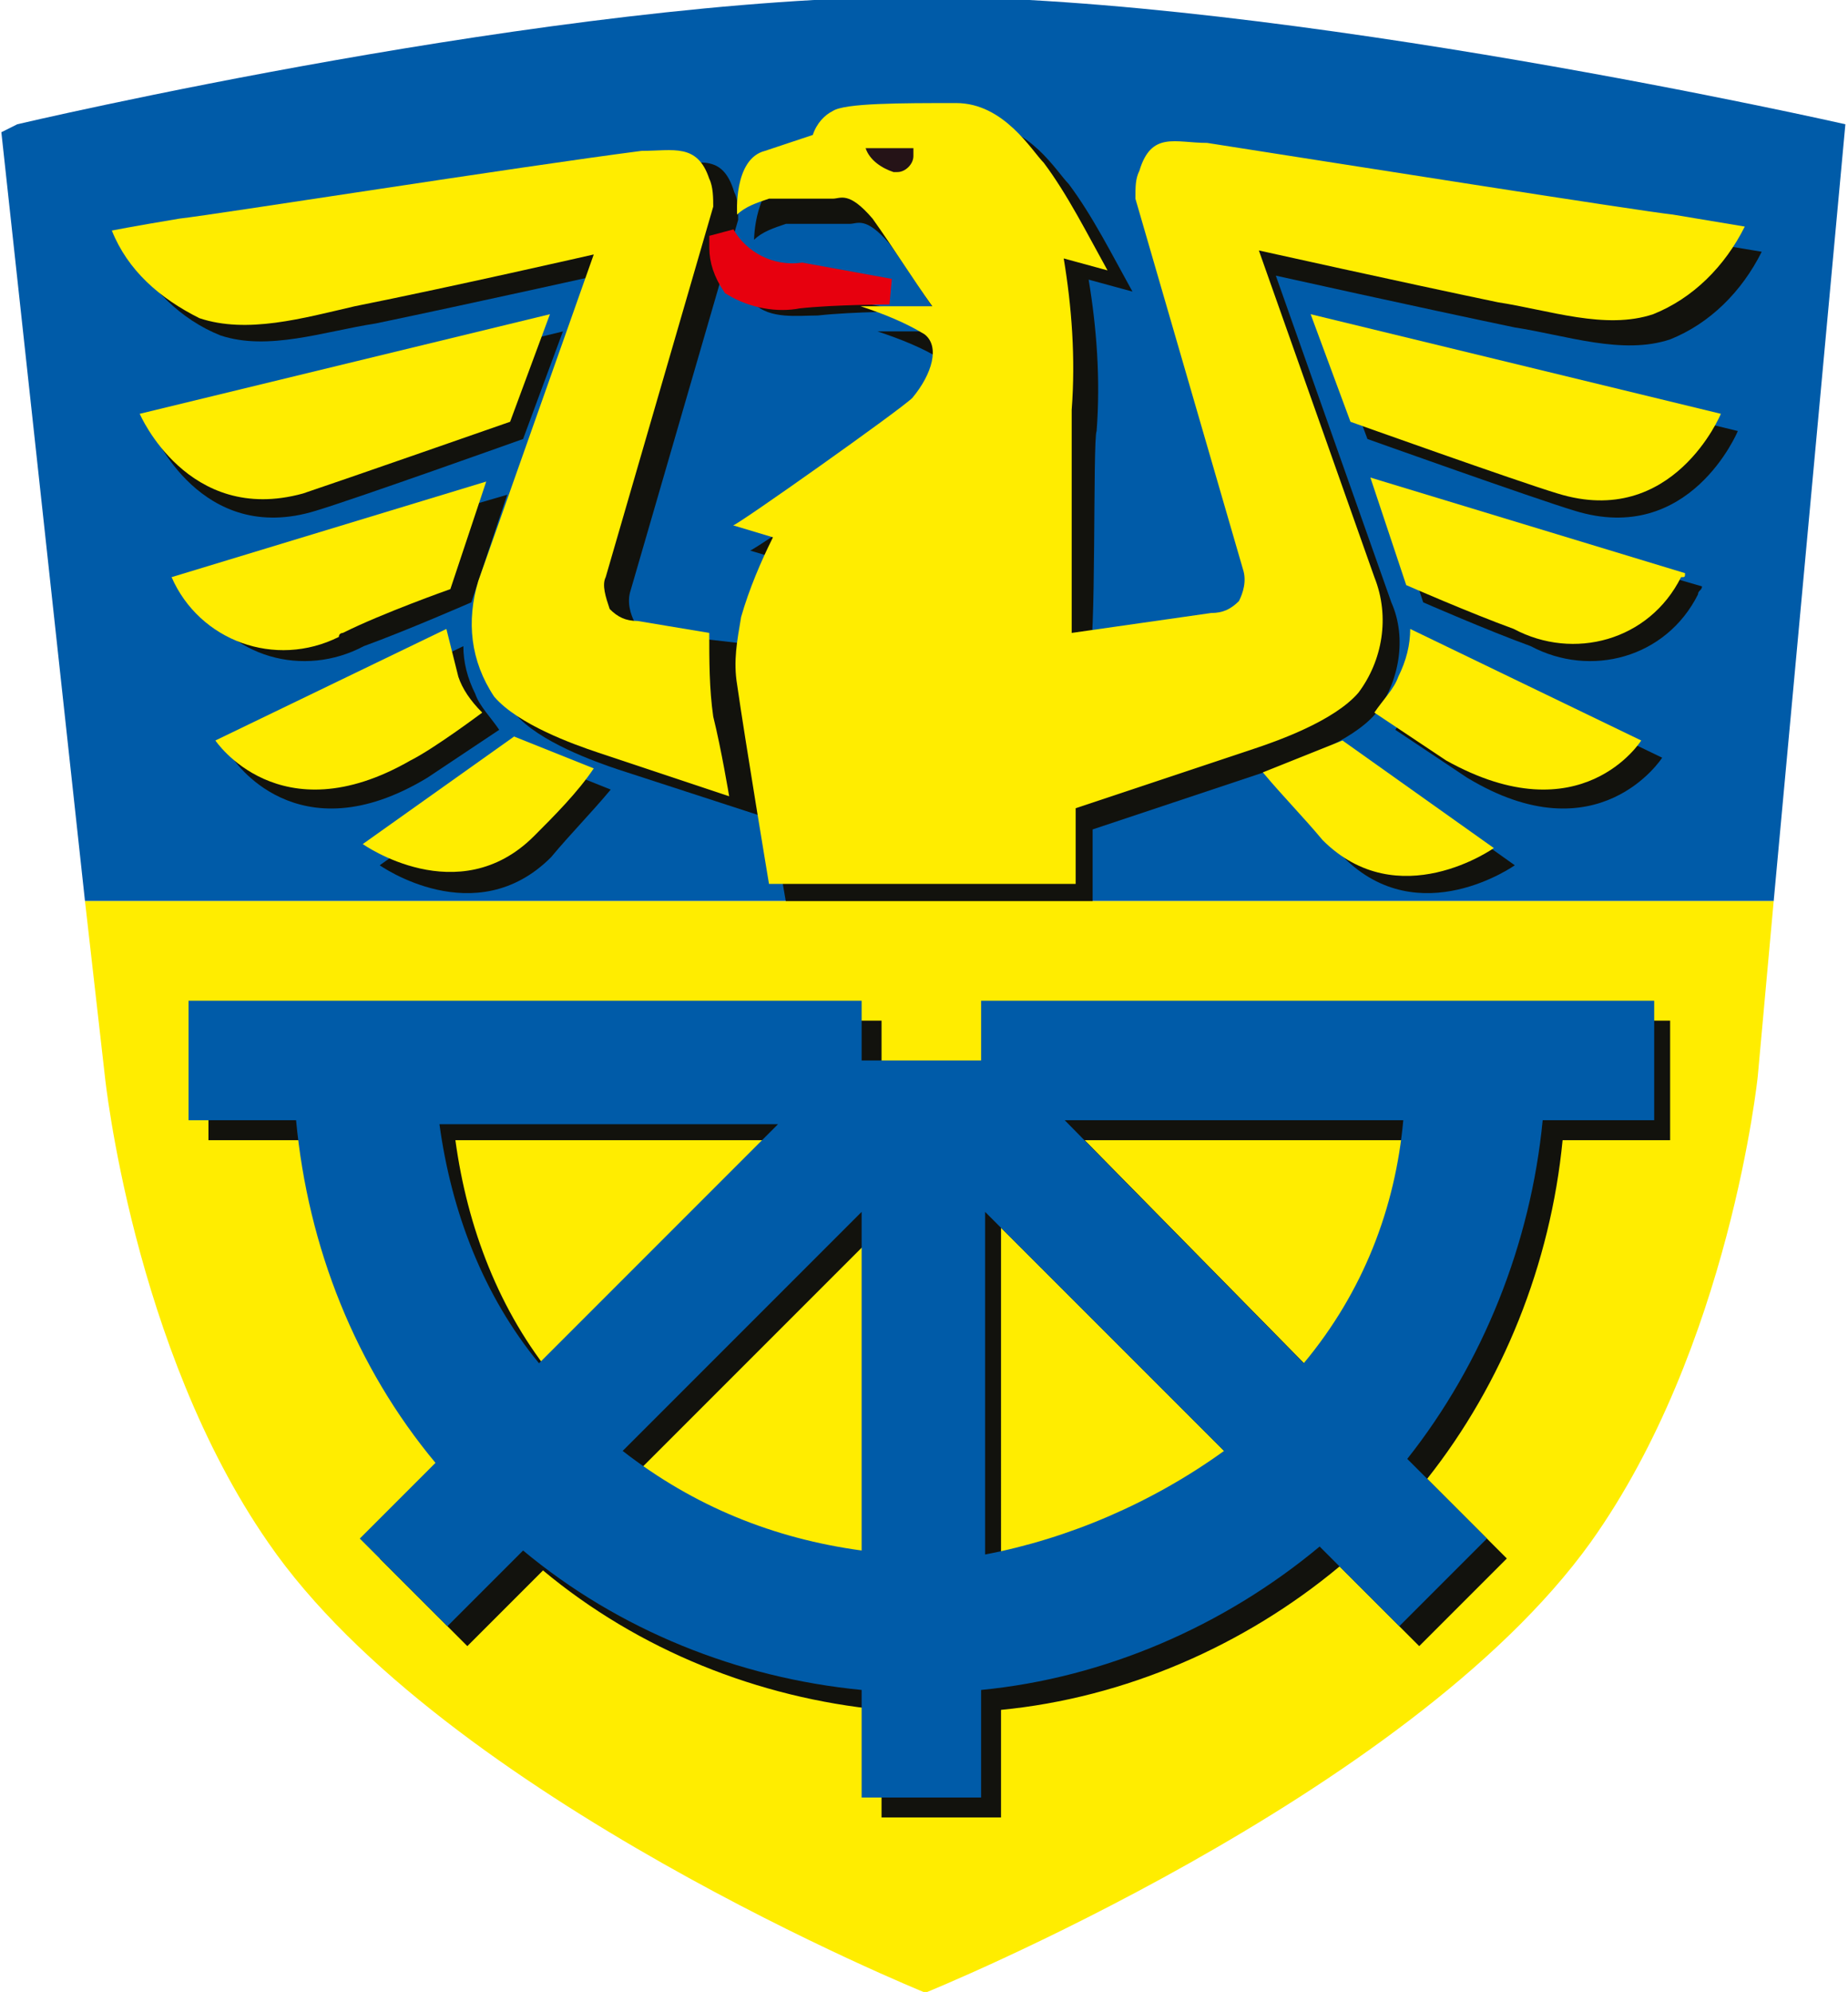
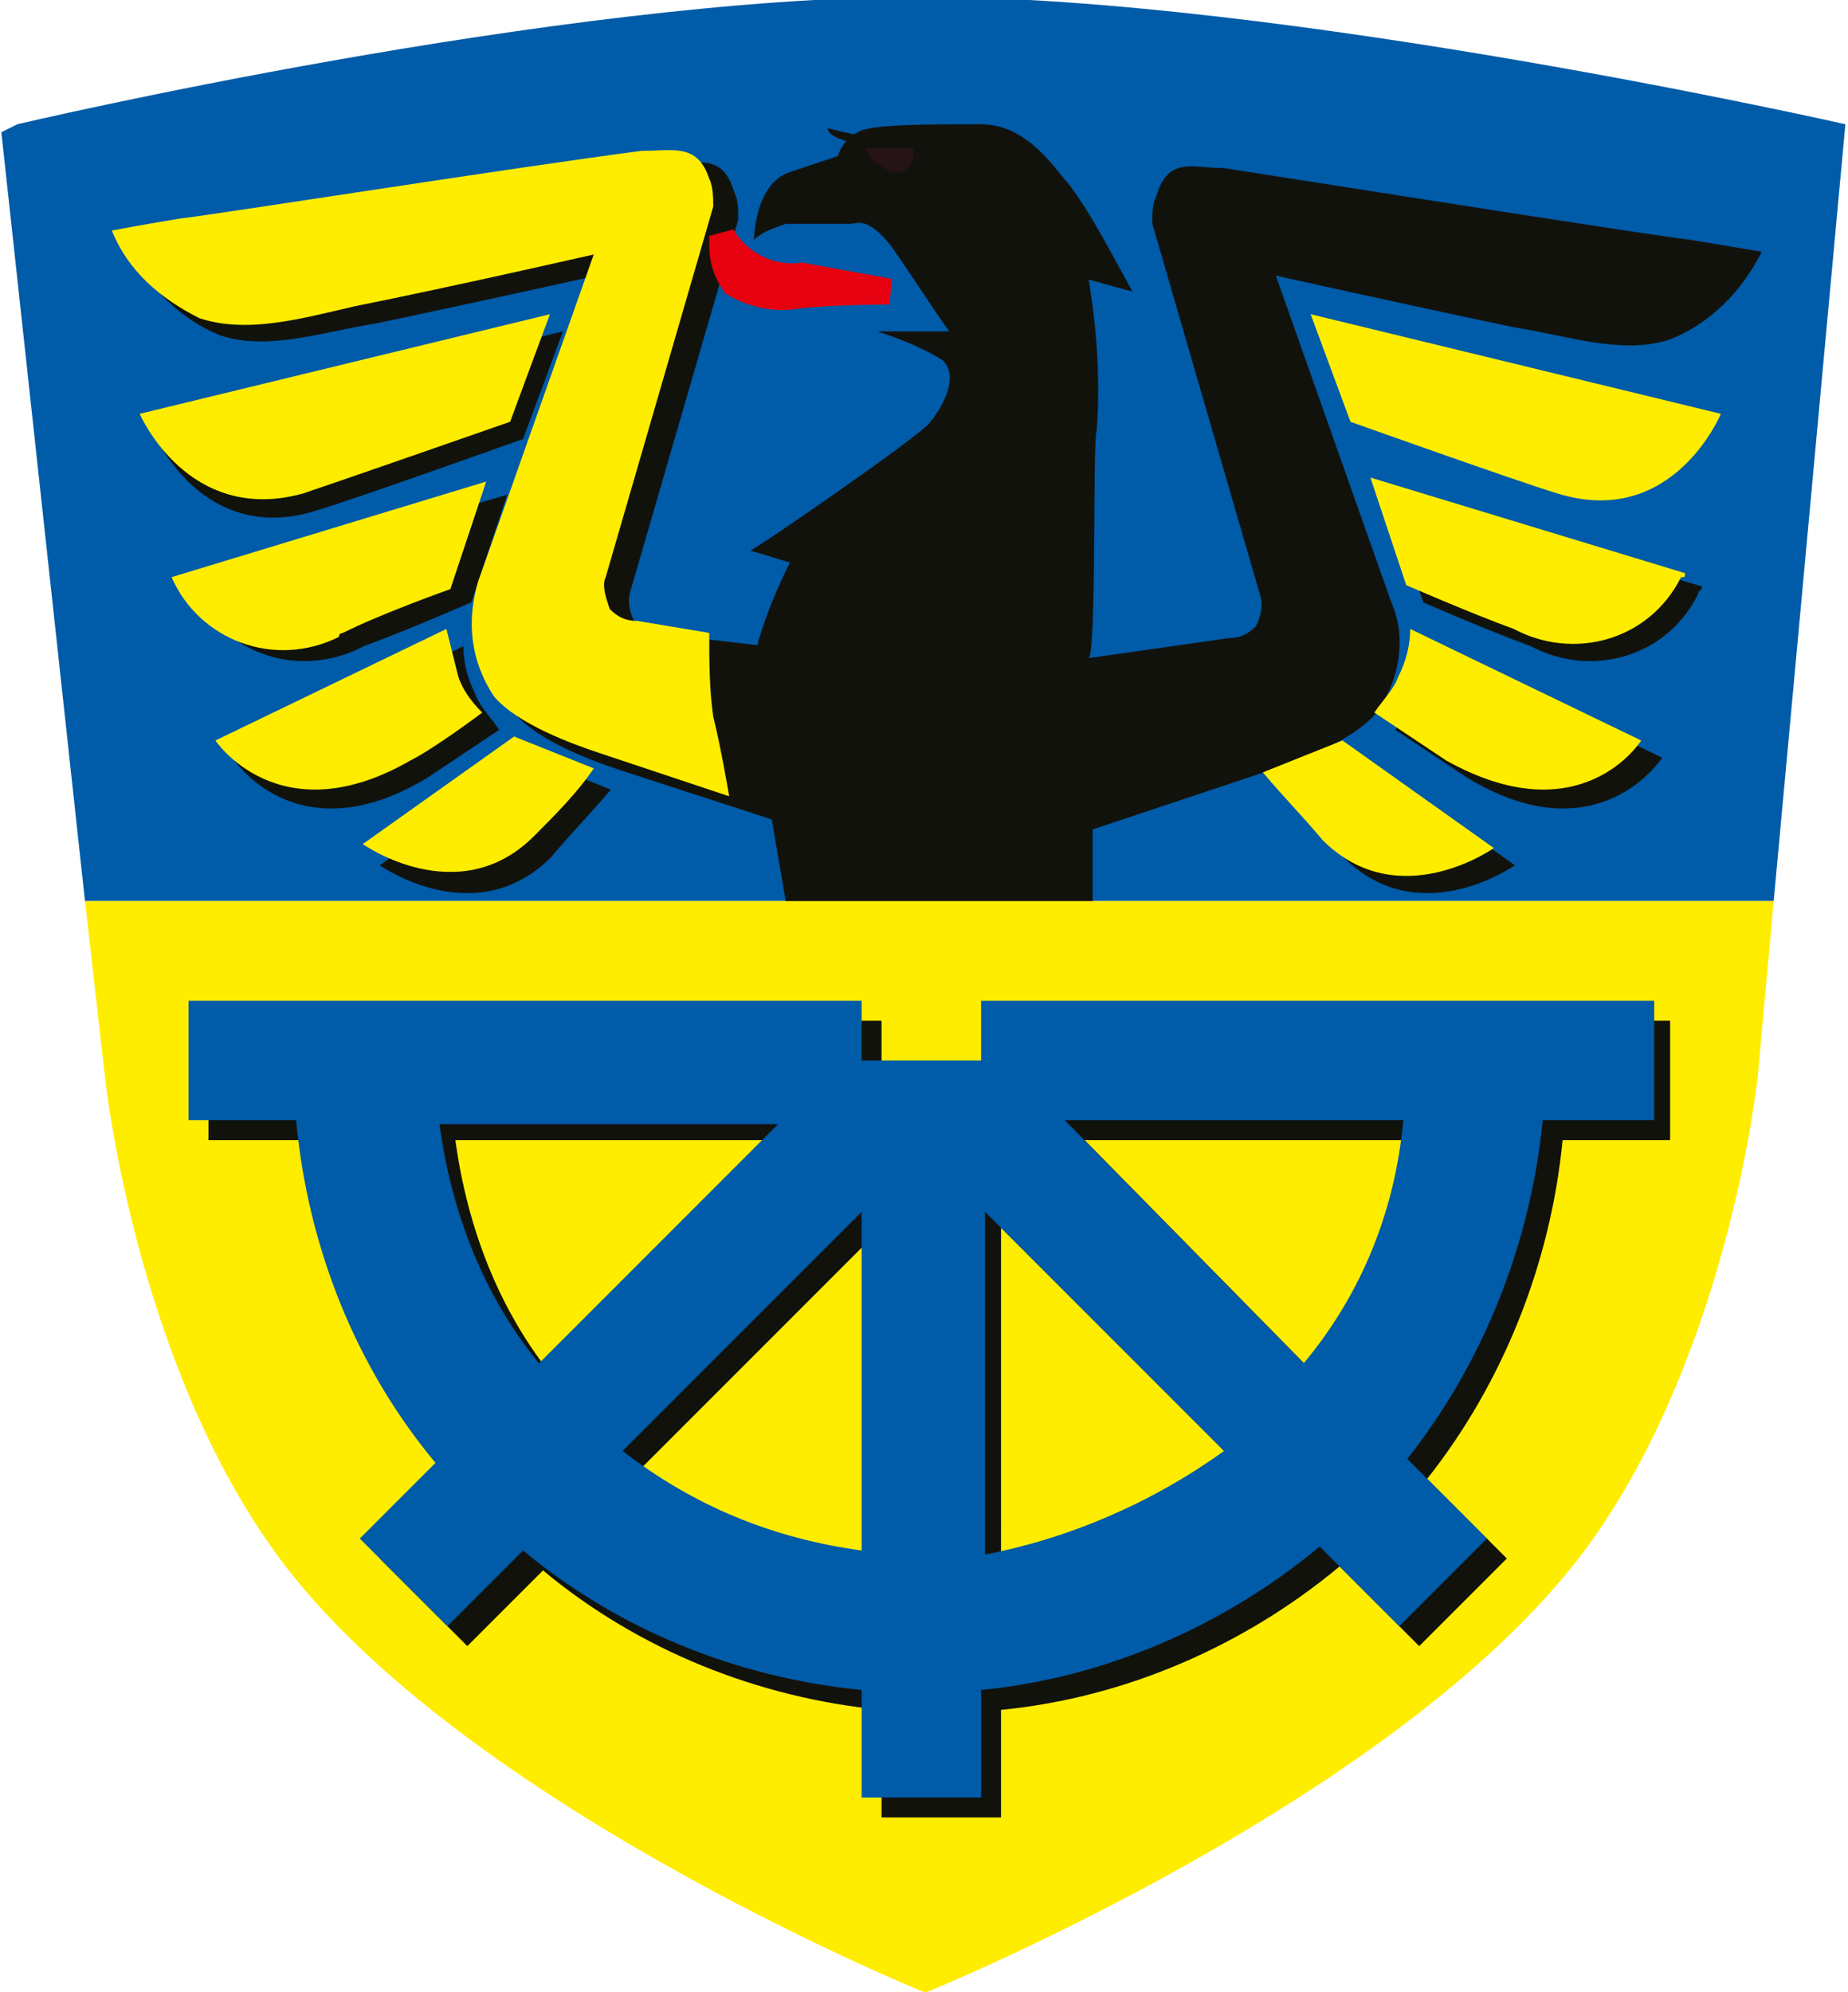
<svg xmlns="http://www.w3.org/2000/svg" version="1.1" id="Ebene_1" x="0px" y="0px" viewBox="0 0 46.4 50" style="enable-background:new 0 0 46.4 50;" xml:space="preserve">
  <style type="text/css">
	.st0{fill:#005BA8;}
	.st1{fill-rule:evenodd;clip-rule:evenodd;fill:#12120D;}
	.st2{fill-rule:evenodd;clip-rule:evenodd;fill:#FFED00;}
	.st3{fill-rule:evenodd;clip-rule:evenodd;fill:#251317;}
	.st4{fill-rule:evenodd;clip-rule:evenodd;fill:#E7000E;stroke:#E7000E;stroke-width:0.649;stroke-miterlimit:3.864;}
	.st5{fill-rule:evenodd;clip-rule:evenodd;fill:#005BA8;}
</style>
  <g id="Logo_Adliswil" transform="translate(-97.466 -35.681)">
    <path id="Pfad_1929" class="st0" d="M143.8,38.8c0,0-14.1-3.2-23.2-3.2c-9.1,0-22.7,3.2-22.7,3.2L97.5,39v0l2.1,19.3h42.4   L143.8,38.8L143.8,38.8z" />
    <path id="Pfad_1930" class="st1" d="M125,46.5c0.1-1.3,0-2.6-0.2-3.8l1.1,0.3c-0.5-0.9-1-1.9-1.6-2.7c-0.3-0.3-1-1.5-2.2-1.5   c-1.4,0-2.8,0-3.1,0.2c-0.2,0.1-0.4,0.3-0.5,0.6c0,0-0.9,0.3-1.2,0.4c-0.9,0.3-0.9,1.7-0.9,1.7c0.2-0.2,0.5-0.3,0.8-0.4   c0.3,0,1.4,0,1.6,0c0.2,0,0.4-0.2,1,0.5c0.5,0.7,1,1.5,1.5,2.2h-1.8c0.6,0.2,1.1,0.4,1.6,0.7c0.4,0.3,0.2,1-0.3,1.6   c-0.2,0.3-4.4,3.2-4.5,3.2l1,0.3c-0.3,0.6-0.6,1.3-0.8,2c-0.1,0.6-0.2,1.1-0.1,1.7c0.2,1.4,0.9,5.4,0.9,5.4h7.6c0,0,0-1,0-2.4   l4.5-1.5c0.6-0.2,2-0.7,2.6-1.4c0.6-0.8,0.8-1.9,0.4-2.8l-2.9-8.2c0,0,3.6,0.8,6,1.3c1.3,0.2,2.7,0.7,3.9,0.3   c1-0.4,1.8-1.2,2.3-2.2c0,0-0.6-0.1-1.8-0.3c-0.9-0.1-8.5-1.3-11.7-1.8c-0.8,0-1.4-0.3-1.7,0.7c-0.1,0.2-0.1,0.4-0.1,0.7l2.7,9.3   c0.1,0.3,0,0.6-0.1,0.8c-0.2,0.2-0.4,0.3-0.7,0.3l-3.5,0.5C125,52.1,124.9,46.7,125,46.5z" />
-     <path id="Pfad_1933" class="st1" d="M130.8,44l1,2.7c0,0,4.2,1.5,5.2,1.8c2.9,0.9,4.1-2,4.1-2L130.8,44z" />
    <path id="Pfad_1934" class="st1" d="M132.3,48.1l0.9,2.7c0,0,1.6,0.7,2.7,1.1c1.5,0.8,3.4,0.3,4.2-1.3c0-0.1,0.1-0.1,0.1-0.2   L132.3,48.1z" />
    <path id="Pfad_1935" class="st1" d="M133.4,51.9c0,0.4-0.1,0.8-0.3,1.2c-0.1,0.3-0.4,0.6-0.6,0.9c0,0,1.2,0.8,1.8,1.2   c3.3,2,4.9-0.5,4.9-0.5L133.4,51.9z" />
    <path id="Pfad_1936" class="st1" d="M131.7,54.7l-2,0.8c0.5,0.6,1,1.1,1.5,1.7c1.9,1.9,4.3,0.2,4.3,0.2L131.7,54.7z" />
    <path id="Pfad_1937" class="st1" d="M111.6,44l-1,2.7c0,0-4.2,1.5-5.2,1.8c-2.9,0.9-4.1-2-4.1-2L111.6,44z" />
    <path id="Pfad_1938" class="st1" d="M110.2,48.1l-0.9,2.7c0,0-1.6,0.7-2.7,1.1c-1.5,0.8-3.4,0.3-4.2-1.3c0-0.1-0.1-0.1-0.1-0.2   L110.2,48.1z" />
    <path id="Pfad_1939" class="st1" d="M109.1,51.9c0,0.4,0.1,0.8,0.3,1.2c0.1,0.3,0.4,0.6,0.6,0.9c0,0-1.2,0.8-1.8,1.2   c-3.3,2-4.9-0.5-4.9-0.5L109.1,51.9z" />
    <path id="Pfad_1940" class="st1" d="M110.8,54.7l2,0.8c-0.5,0.6-1,1.1-1.5,1.7c-1.9,1.9-4.3,0.2-4.3,0.2L110.8,54.7z" />
    <path id="Pfad_1941" class="st1" d="M116.6,54.2c0.1,0.8,0.4,2.1,0.4,2.1L113,55c-0.6-0.2-2-0.7-2.6-1.4c-0.6-0.8-0.8-1.9-0.4-2.9   l2.9-8.2c0,0-3.6,0.8-6,1.3c-1.3,0.2-2.7,0.7-3.9,0.3c-1-0.4-1.8-1.2-2.3-2.2c0,0,0.6-0.1,1.8-0.3c0.9-0.1,8.5-1.3,11.7-1.8   c0.8,0,1.4-0.3,1.7,0.7c0.1,0.2,0.1,0.4,0.1,0.7l-2.7,9.3c-0.1,0.3,0,0.6,0.1,0.8c0.2,0.2,0.4,0.3,0.7,0.3l2.6,0.3   C116.5,52.8,116.5,53.5,116.6,54.2z" />
-     <path id="Pfad_1942" class="st1" d="M120.3,43.5c0,0-1.1-0.2-2.2-0.4c-0.5,0-0.9-0.2-1.4-0.3c-0.3-0.2-0.6-0.4-0.8-0.7   c0,0,0.1,0.2,0.2,0.3c0.2,0.3,0.1,0.7,0.3,0.9c0.4,0.4,1.1,0.3,1.6,0.3C118.9,43.5,120.3,43.5,120.3,43.5z" />
    <g id="Gruppe_987" transform="translate(185.551 40.301)">
      <path id="Pfad_1943" class="st1" d="M-64.1-1.5C-64-1.3-64.9-1.2-65-1c-0.1,0.2,0,0.3,0,0.4c0,0.4-0.6,0.4-1,0.3    c-0.4-0.3-0.4-0.6-0.6-0.7c-0.3-0.1-0.7-0.2-0.7-0.4c0.4,0.1,0.8,0.2,1.1,0.2C-65.4-1.2-64.7-1.3-64.1-1.5z" />
    </g>
    <g id="Gruppe_988" transform="translate(158.974 39.468)">
      <path id="Pfad_1944" class="st2" d="M-28.6,4.1l1,2.7c0,0,4.2,1.5,5.2,1.8c2.9,0.9,4.1-2,4.1-2L-28.6,4.1z" />
      <path id="Pfad_1945" class="st2" d="M-19.2,10.6l-7.9-2.4l0.9,2.7c0,0,1.6,0.7,2.7,1.1c1.5,0.8,3.4,0.3,4.2-1.3    C-19.2,10.7-19.2,10.7-19.2,10.6z" />
      <path id="Pfad_1946" class="st2" d="M-20.3,14.8l-5.8-2.8c0,0.4-0.1,0.8-0.3,1.2c-0.1,0.3-0.4,0.6-0.6,0.9c0,0,1.2,0.8,1.8,1.2    C-21.8,17.2-20.3,14.8-20.3,14.8z" />
      <path id="Pfad_1947" class="st2" d="M-29.8,15.6c0.5,0.6,1,1.1,1.5,1.7c1.9,1.9,4.3,0.2,4.3,0.2l-3.8-2.7L-29.8,15.6z" />
      <path id="Pfad_1948" class="st2" d="M-53.9,8.6c0.9-0.3,5.2-1.8,5.2-1.8l1-2.7L-58,6.6C-58,6.6-56.8,9.4-53.9,8.6z" />
      <path id="Pfad_1949" class="st2" d="M-52.9,12.1c1-0.5,2.7-1.1,2.7-1.1l0.9-2.7l-7.9,2.4c0.7,1.6,2.6,2.3,4.2,1.5    C-53,12.1-52.9,12.1-52.9,12.1z" />
      <path id="Pfad_1950" class="st2" d="M-51.2,15.3c0.6-0.3,1.8-1.2,1.8-1.2c-0.3-0.3-0.5-0.6-0.6-0.9c-0.1-0.4-0.2-0.8-0.3-1.2    l-5.8,2.8C-56.1,14.8-54.5,17.2-51.2,15.3z" />
      <path id="Pfad_1951" class="st2" d="M-48.1,17.2c0.5-0.5,1.1-1.1,1.5-1.7l-2-0.8l-3.8,2.7C-52.4,17.4-50,19.1-48.1,17.2z" />
      <path id="Pfad_1952" class="st2" d="M-56.5,4.2c1.2,0.4,2.6,0,3.9-0.3c2.5-0.5,6-1.3,6-1.3l-2.9,8.2c-0.3,1-0.2,2,0.4,2.9    c0.6,0.7,2,1.2,2.6,1.4l3.3,1.1c0,0-0.2-1.2-0.4-2c-0.1-0.7-0.1-1.4-0.1-2.1l-1.8-0.3c-0.3,0-0.5-0.1-0.7-0.3    c-0.1-0.3-0.2-0.6-0.1-0.8l2.7-9.3c0-0.2,0-0.5-0.1-0.7c-0.3-0.9-0.9-0.7-1.7-0.7C-48.5,0.4-56.1,1.6-57,1.7    C-58.2,1.9-58.7,2-58.7,2C-58.3,3-57.5,3.7-56.5,4.2z" />
-       <path id="Pfad_1953" class="st2" d="M-43.1,9.4l1,0.3c-0.3,0.6-0.6,1.3-0.8,2c-0.1,0.6-0.2,1.1-0.1,1.7c0.2,1.4,0.8,5,0.8,5h7.7    c0,0,0-0.5,0-1.9l4.5-1.5c0.6-0.2,2-0.7,2.6-1.4c0.6-0.8,0.8-1.9,0.4-2.9l-2.9-8.2c0,0,3.6,0.8,6,1.3c1.3,0.2,2.7,0.7,3.9,0.3    c1-0.4,1.8-1.2,2.3-2.2c0,0-0.6-0.1-1.8-0.3c-0.9-0.1-8.5-1.3-11.7-1.8c-0.8,0-1.4-0.3-1.7,0.7c-0.1,0.2-0.1,0.4-0.1,0.7l2.7,9.3    c0.1,0.3,0,0.6-0.1,0.8c-0.2,0.2-0.4,0.3-0.7,0.3l-3.5,0.5c0,0,0-5.4,0-5.6c0.1-1.3,0-2.6-0.2-3.8l1.1,0.3c-0.5-0.9-1-1.9-1.6-2.7    c-0.3-0.3-1-1.5-2.2-1.5c-1.4,0-2.8,0-3.1,0.2c-0.2,0.1-0.4,0.3-0.5,0.6c0,0-0.9,0.3-1.2,0.4C-43.1,0.2-43,1.6-43,1.6    c0.2-0.2,0.5-0.3,0.8-0.4c0.3,0,1.4,0,1.6,0c0.2,0,0.4-0.2,1,0.5c0.5,0.7,1,1.5,1.5,2.2h-1.8c0.6,0.2,1.1,0.4,1.6,0.7    c0.4,0.3,0.2,1-0.3,1.6C-38.9,6.5-43,9.4-43.1,9.4z" />
    </g>
    <path id="Pfad_1954" class="st3" d="M120.4,39.4c0,0.1,0,0.1,0,0.2c0,0.2-0.2,0.4-0.4,0.4c0,0,0,0-0.1,0c-0.3-0.1-0.6-0.3-0.7-0.6   L120.4,39.4z" />
    <path id="Pfad_1955" class="st4" d="M119.8,43c0,0-1.1-0.2-2.2-0.4c-0.8,0.1-1.6-0.3-2-1c0,0.1,0,0.2,0,0.3c0,0.3,0.1,0.6,0.3,0.9   c0.5,0.3,1.1,0.4,1.6,0.3C118.4,43,119.8,43,119.8,43z" />
    <path id="Pfad_1956" class="st2" d="M99.6,58.3l0.5,4.4c0,0,0.7,6.8,4.1,11.7c4.4,6.4,16.5,11.3,16.5,11.3s12.1-4.9,16.7-11.3   c3.5-4.9,4.2-11.7,4.2-11.7l0.4-4.4H99.6z" />
    <path id="Pfad_1957" class="st1" d="M136.7,64.3c-0.3,3.1-1.5,6.1-3.4,8.5l2,2l-2.2,2.2l-2-2c-2.4,2-5.4,3.3-8.5,3.6l0,2.7h-3   l0-2.7c-3.1-0.3-6.1-1.5-8.5-3.5l-1.9,1.9l-2.2-2.2l1.9-1.9c-2-2.4-3.2-5.4-3.5-8.6h-2.7v-3h16.9v1.5h2.9v-1.5h16.9v3H136.7z    M117.4,64.3l-8.5,0c0.3,2.2,1.1,4.3,2.5,6L117.4,64.3z M119.6,75v-8.5l-6,6C115.3,73.9,117.4,74.8,119.6,75L119.6,75z M128.6,72.5   l-6-6V75C124.8,74.7,126.9,73.9,128.6,72.5L128.6,72.5z M133.2,64.3h-8.5l6,6.1C132.1,68.6,132.9,66.5,133.2,64.3L133.2,64.3z" />
    <path id="Pfad_1958" class="st5" d="M136.2,63.8c-0.3,3.1-1.5,6.1-3.4,8.5l2,2l-2.2,2.2l-2-2c-2.4,2-5.4,3.3-8.5,3.6l0,2.7h-3   l0-2.7c-3.1-0.3-6.1-1.5-8.5-3.5l-1.9,1.9l-2.2-2.2l1.9-1.9c-2-2.4-3.2-5.4-3.5-8.6h-2.7v-3h16.9v1.5h3v-1.5H139v3H136.2z    M117,63.9l-8.5,0c0.3,2.2,1.1,4.3,2.5,6L117,63.9z M119.1,74.6v-8.5l-6,6C114.9,73.5,116.9,74.3,119.1,74.6L119.1,74.6z    M128.2,72.1l-6-6v8.6C124.3,74.3,126.4,73.4,128.2,72.1L128.2,72.1z M132.7,63.8h-8.5l6,6.1C131.7,68.1,132.5,66,132.7,63.8   L132.7,63.8z" />
  </g>
</svg>